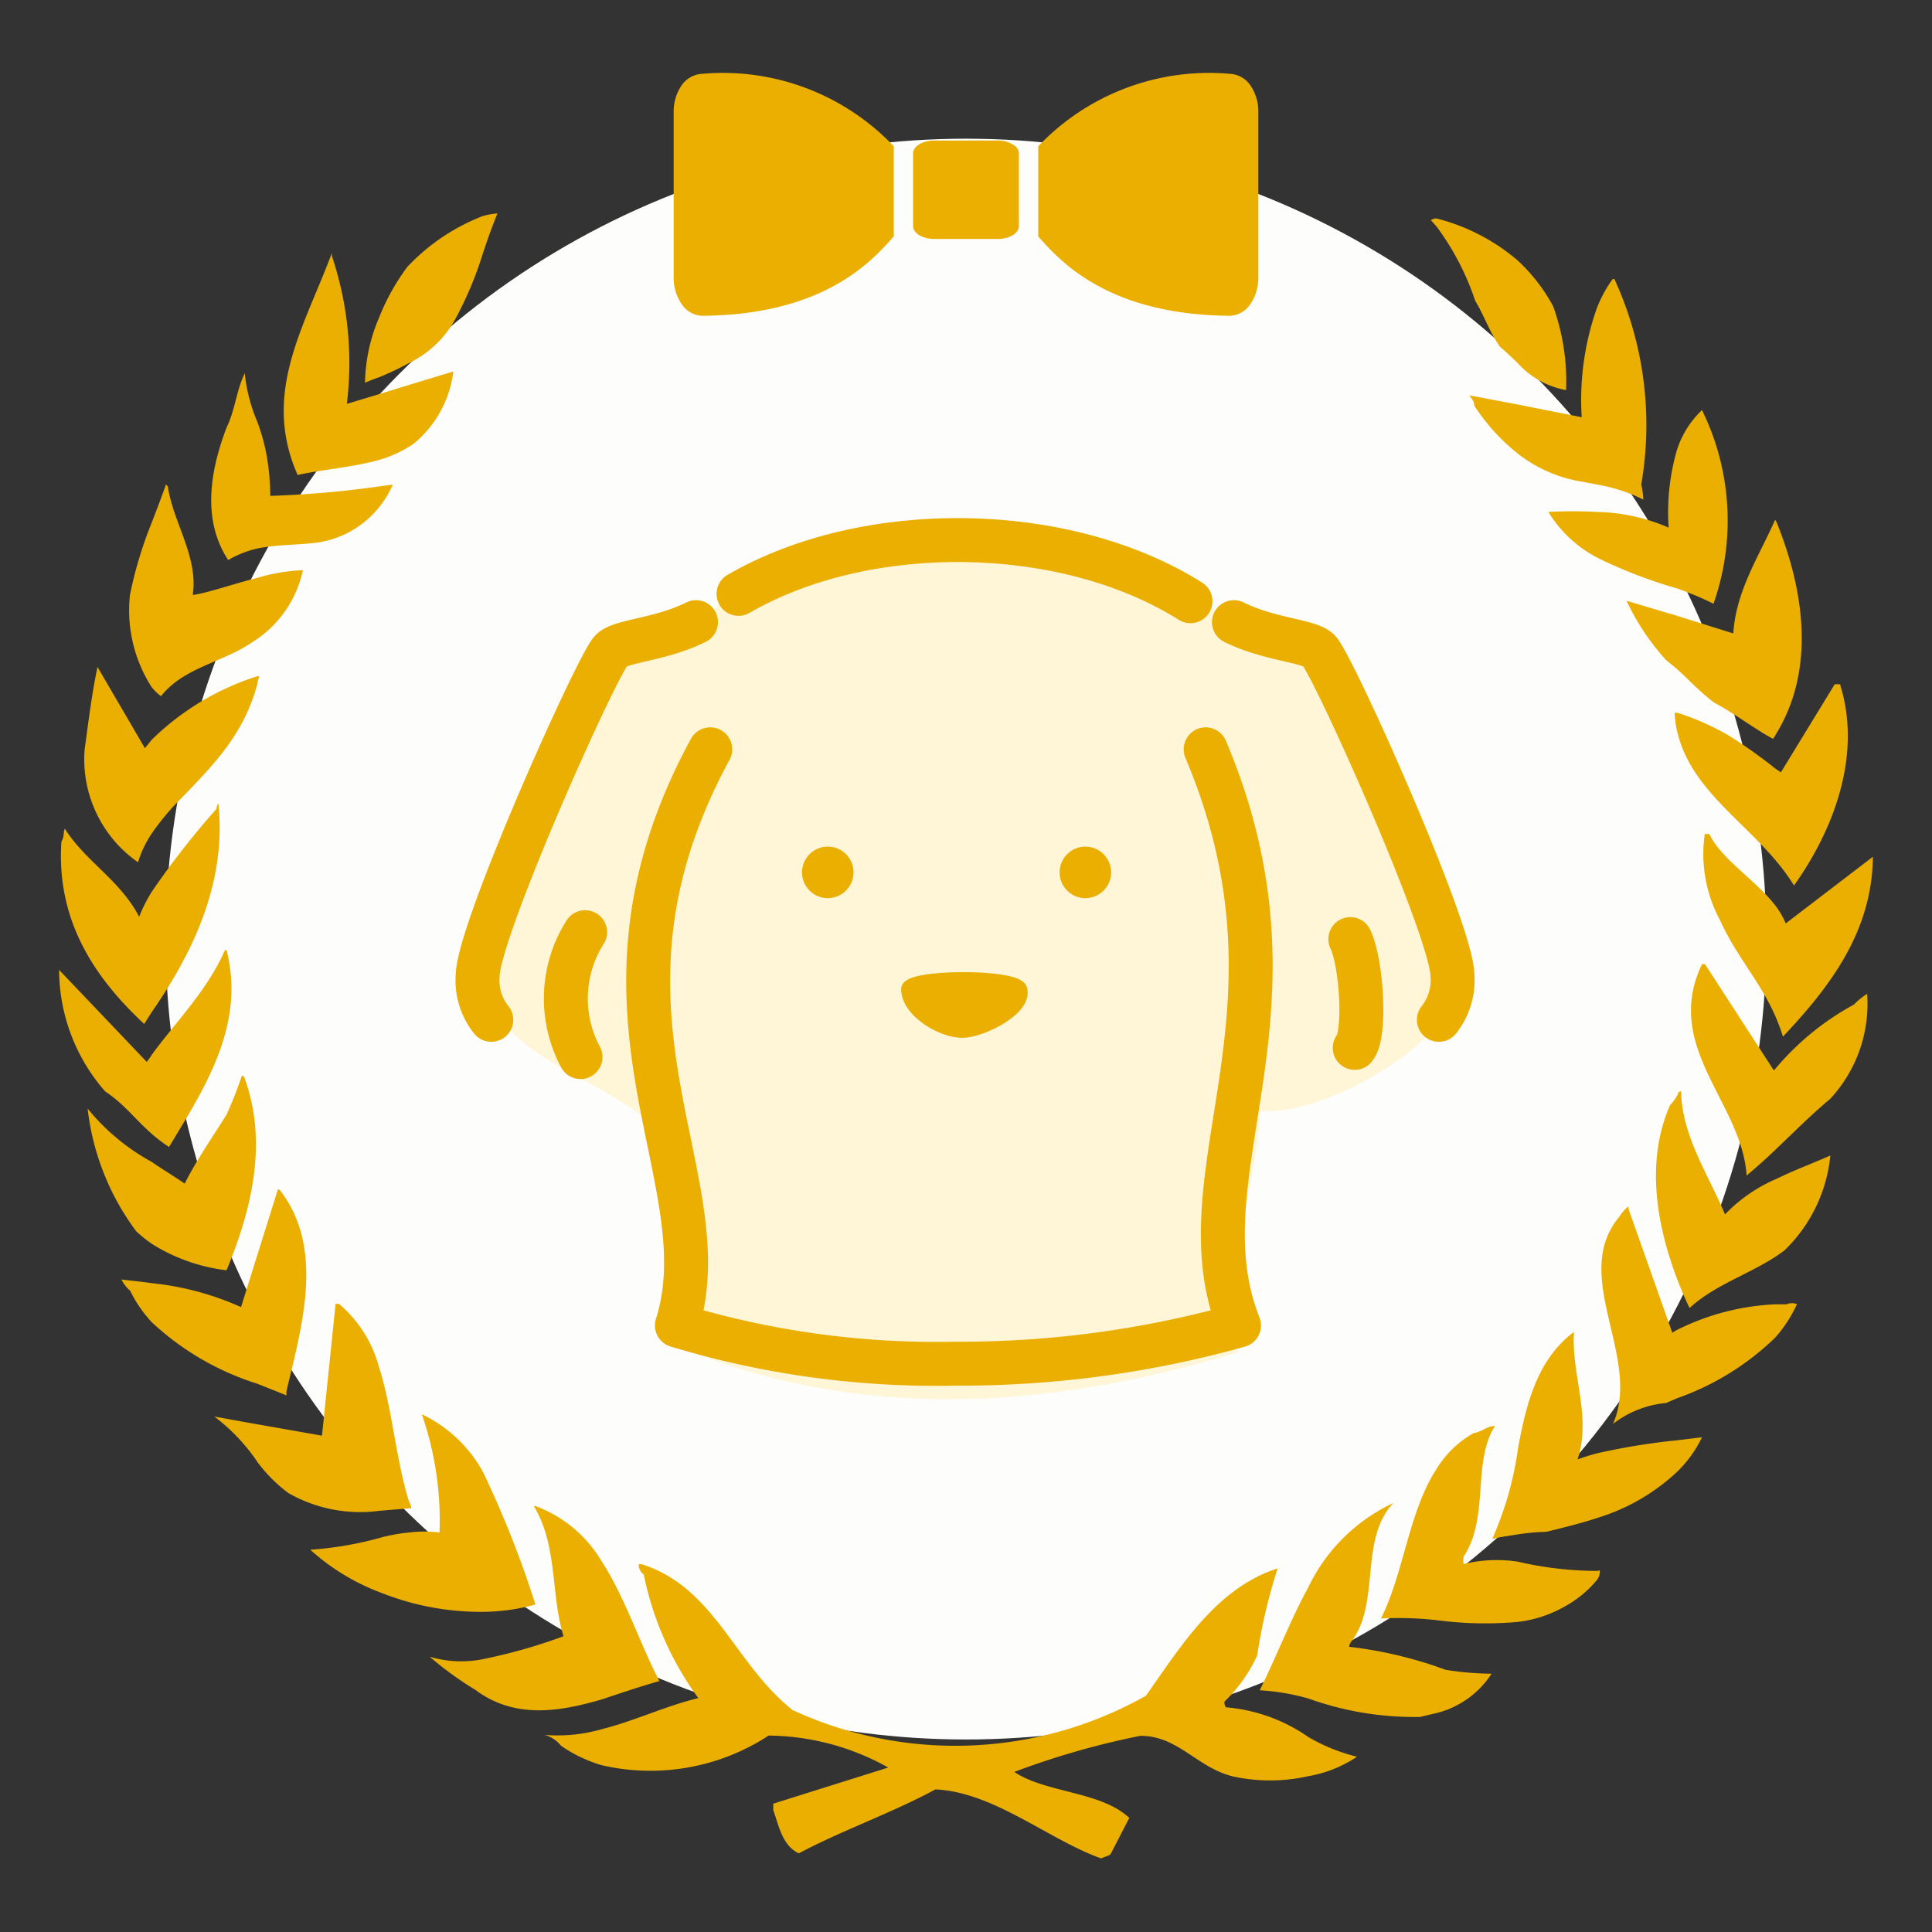
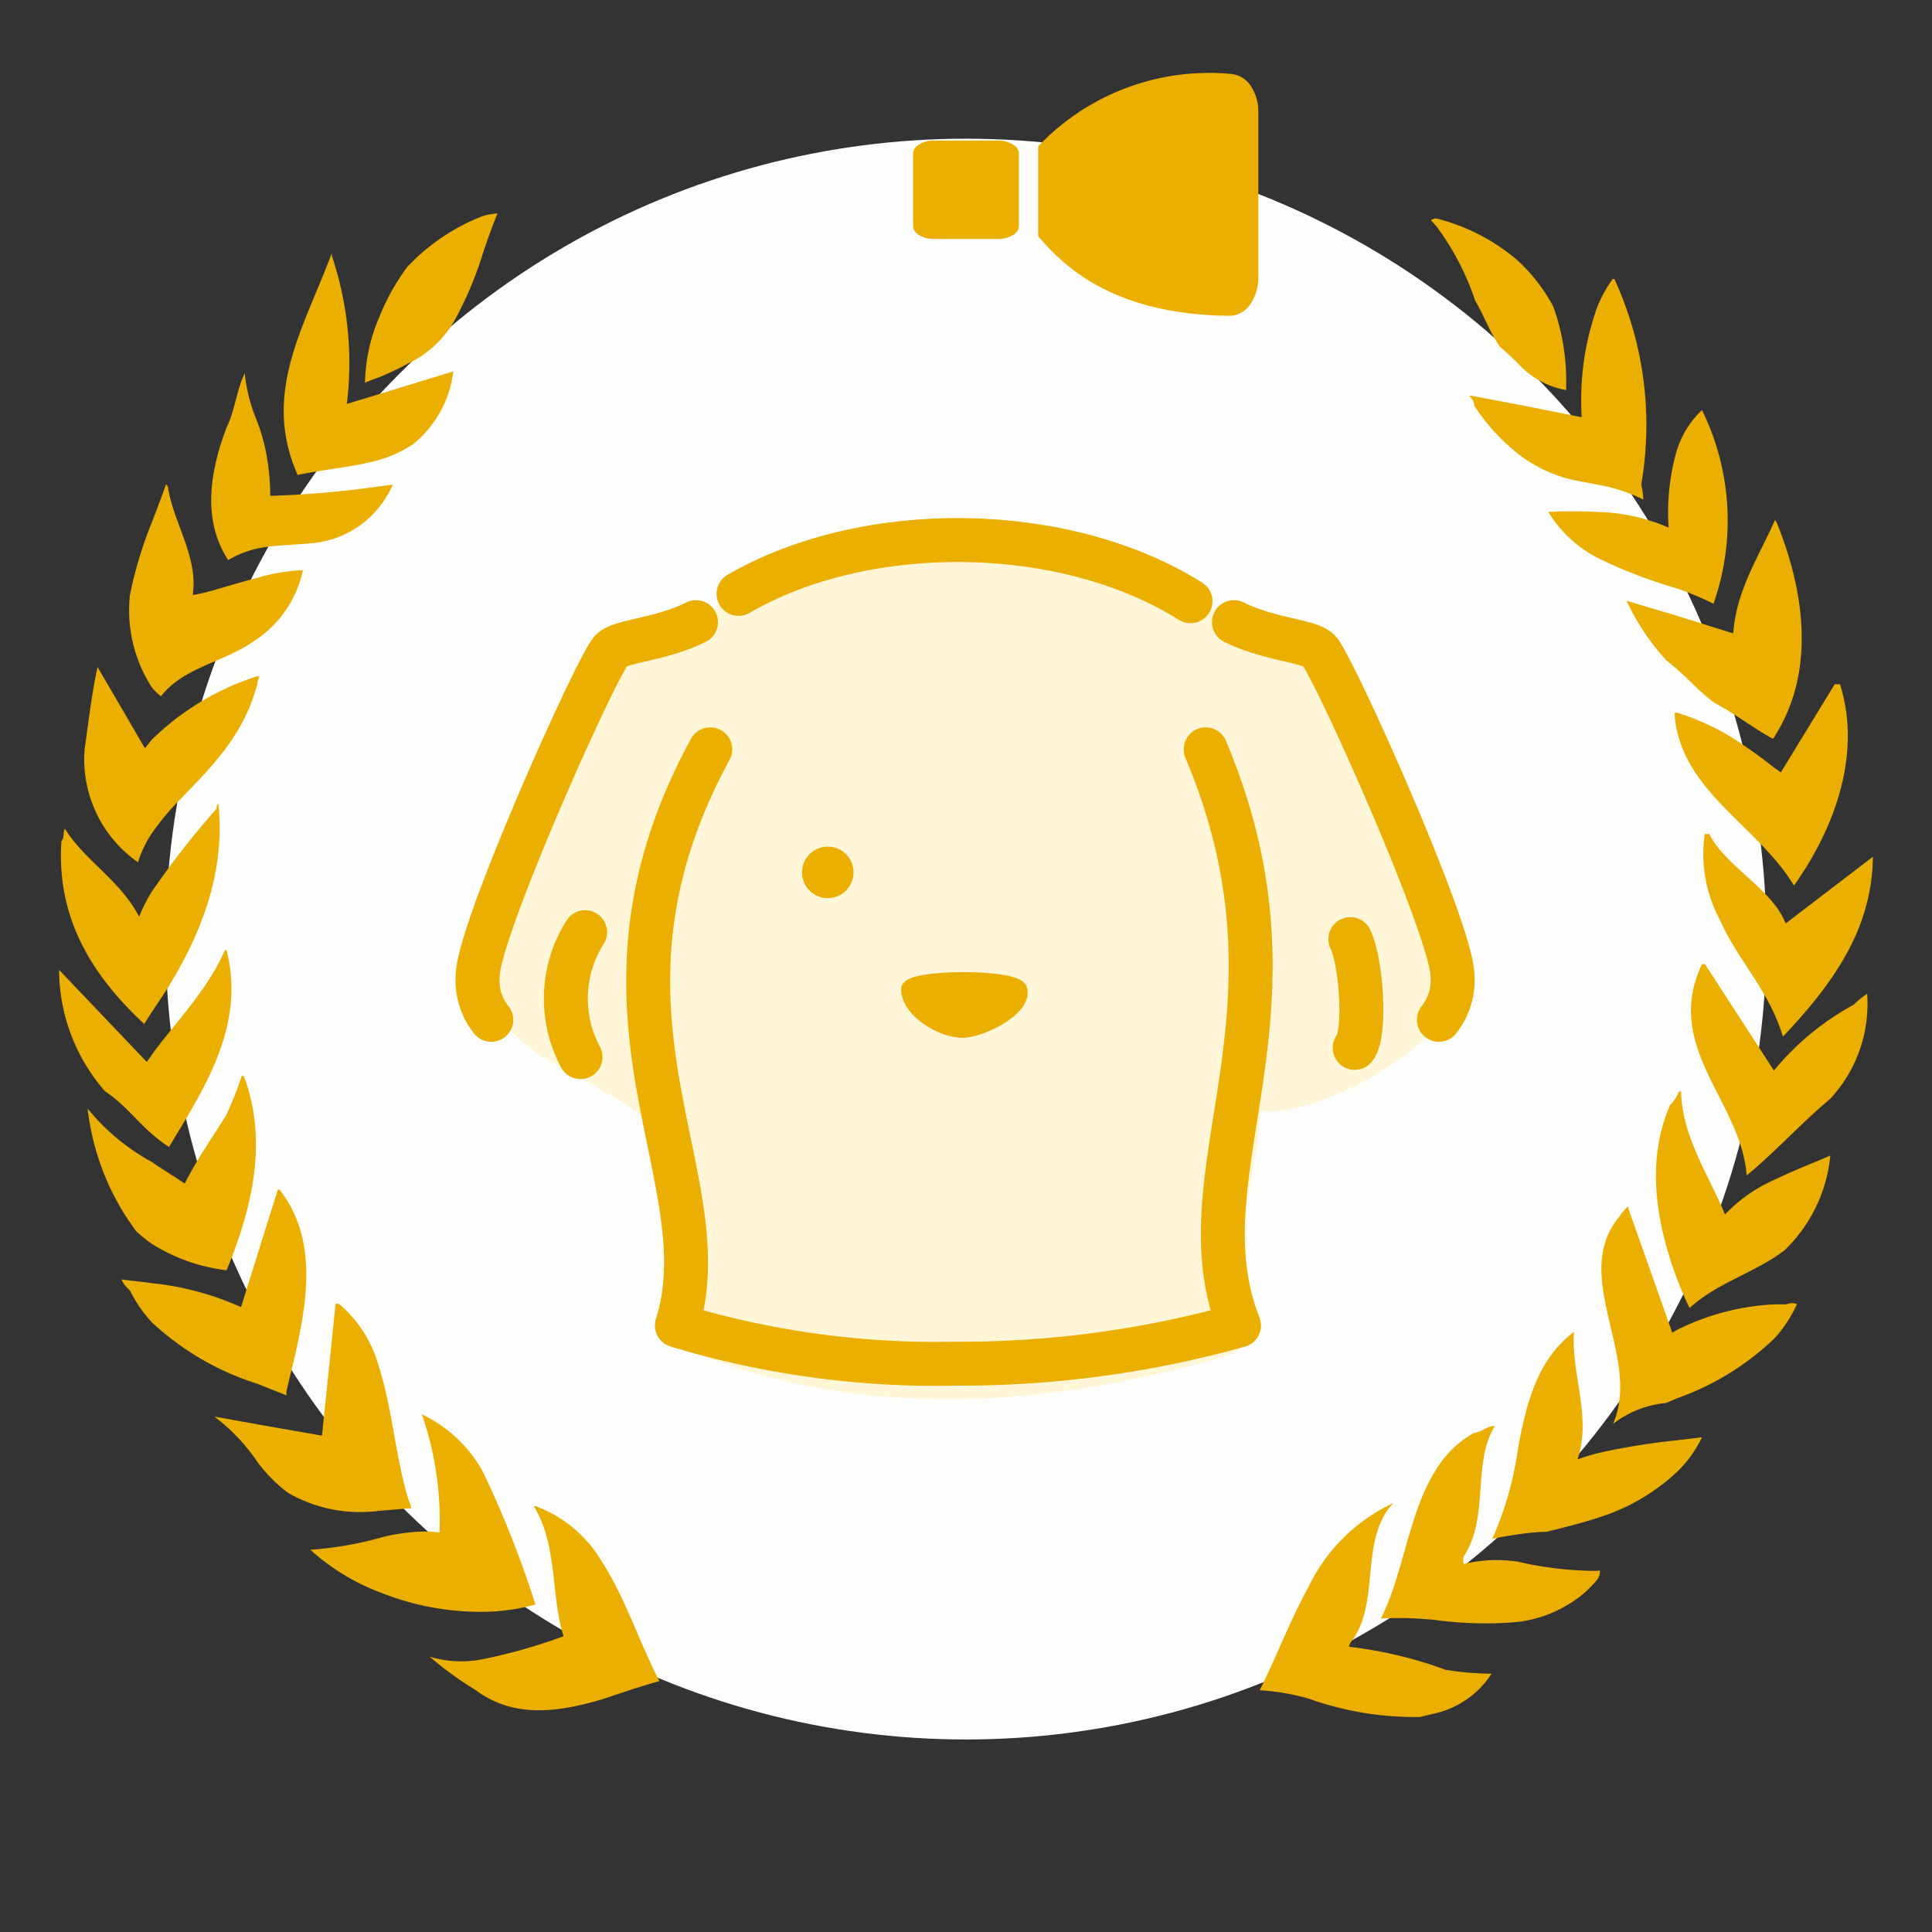
<svg xmlns="http://www.w3.org/2000/svg" viewBox="0 0 84 84">
  <rect x="0" y="0" width="84" height="84" fill="#333333" stroke="none" />
  <defs>
    <style>.cls-1{fill:#fdfdfc;}.cls-2,.cls-5{fill:#eaaf00;}.cls-3{fill:#fff5d7;}.cls-4,.cls-6{fill:none;}.cls-4,.cls-5{stroke:#eaaf00;}.cls-4{stroke-linecap:round;stroke-linejoin:round;stroke-width:1.91px;}.cls-5{stroke-miterlimit:10;stroke-width:0.56px;}</style>
  </defs>
  <g id="レイヤー_2" data-name="レイヤー 2">
    <g id="背景">
      <circle class="cls-1" cx="42" cy="40.83" r="34.8" />
      <path class="cls-2" d="M11.18,23.85c.81-.17,1.68-.15,2.54-.25a4.22,4.22,0,0,0,2.75-1.53,4.36,4.36,0,0,0,.61-1l-.61.08a43.31,43.31,0,0,1-4.72.41,10.22,10.22,0,0,0-.18-1.88,8.53,8.53,0,0,0-.39-1.36,7.33,7.33,0,0,1-.53-2l0-.1c-.37.72-.42,1.6-.8,2.37-.71,1.88-1.08,4,.07,5.76A4.49,4.49,0,0,1,11.18,23.85Z" />
      <path class="cls-2" d="M16.47,20a5.08,5.08,0,0,0,1.3-.57,1.64,1.64,0,0,0,.29-.2,4.82,4.82,0,0,0,1.65-3.08l-1.94.59-1.3.4-1.39.42a14.61,14.61,0,0,0-.65-6.43l0-.13c-1.21,3.24-3.06,6.1-1.49,9.65C14.07,20.41,15.35,20.31,16.47,20Z" />
      <path class="cls-2" d="M17.77,15.79a4.54,4.54,0,0,0,2-1.87A15.51,15.51,0,0,0,21,11c.2-.6.41-1.19.63-1.72a3.19,3.19,0,0,0-.63.11,8.92,8.92,0,0,0-3.21,2.13s0,0-.07.07a9.57,9.57,0,0,0-1.23,2.2,7.48,7.48,0,0,0-.62,2.85c.21-.09.41-.17.62-.24A12.88,12.88,0,0,0,17.77,15.79Z" />
      <path class="cls-2" d="M7,30.27C8,29,9.72,28.8,11,27.9l.17-.11a4.88,4.88,0,0,0,2-3,8.06,8.06,0,0,0-2,.34c-1.08.27-2.1.64-2.79.74.25-1.66-.86-3.17-1.08-4.71l-.08-.1c-.2.56-.41,1.11-.63,1.68a17.64,17.64,0,0,0-.94,3.13,6.19,6.19,0,0,0,.94,4A2.14,2.14,0,0,0,7,30.27Z" />
      <path class="cls-2" d="M6.6,49.3a6.68,6.68,0,0,0,.75.57c1.47-2.46,3.35-5.24,2.5-8.56H9.78C9,43.09,7.62,44.45,6.6,45.86a3.46,3.46,0,0,1-.22.31l-3.81-4a8.05,8.05,0,0,0,2,5.28C5.4,48,5.89,48.68,6.6,49.3Z" />
      <path class="cls-2" d="M6.27,44.52,6.6,44c1.72-2.48,3.25-5.54,2.9-9l0-.07a.31.31,0,0,0-.08.23A35.59,35.59,0,0,0,6.6,38.77a6.55,6.55,0,0,0-.55,1.09c-.83-1.6-2.34-2.41-3.23-3.83-.09.19,0,.31-.15.56C2.45,39.92,4,42.41,6.27,44.52Z" />
      <path class="cls-2" d="M6,37.49a4.8,4.8,0,0,1,.61-1.27,10.58,10.58,0,0,1,1.24-1.48c1.57-1.61,2.77-2.89,3.34-5,0-.11.06-.23.08-.34a.11.11,0,0,1-.08,0A11.55,11.55,0,0,0,6.6,32.16l-.3.37L4.24,29c-.25,1.17-.38,2.29-.56,3.58A5.46,5.46,0,0,0,6,37.49Z" />
      <path class="cls-2" d="M64.14,13.08c.38.62.62,1.36,1.08,2,.26.22.51.46.76.7a3.72,3.72,0,0,0,2.11,1.18,9.6,9.6,0,0,0-.56-3.64,7.62,7.62,0,0,0-1.55-2A8.68,8.68,0,0,0,62.46,9.5l-.1,0-.15.07.25.28A11.48,11.48,0,0,1,64.14,13.08Z" />
      <path class="cls-2" d="M77.18,33.41a21.36,21.36,0,0,0-2-1.42,11.06,11.06,0,0,0-2.25-1h-.12a4.05,4.05,0,0,0,.12.85c.56,2.36,2.75,3.76,4.28,5.58A8.86,8.86,0,0,1,78,38.5c1.63-2.28,3-5.58,2-8.75l-.07,0-.16,0-2.34,3.83Z" />
      <path class="cls-2" d="M77.18,39.36c-.86-1.11-2.34-2-2.86-3.1l-.2,0A6.06,6.06,0,0,0,74.78,40c.69,1.54,1.73,2.65,2.4,4.16a9,9,0,0,1,.34.91c2.06-2.18,3.88-4.58,3.91-7.82l-3.79,2.9A3.41,3.41,0,0,0,77.18,39.36Z" />
      <path class="cls-2" d="M69.47,22.26a19,19,0,0,0-2.15,0,5.45,5.45,0,0,0,2.15,2,20.94,20.94,0,0,0,3.43,1.32,13.45,13.45,0,0,1,1.6.67A10.9,10.9,0,0,0,74,17.83,4.1,4.1,0,0,0,72.9,19.6a9.74,9.74,0,0,0-.35,3.34A8.21,8.21,0,0,0,69.47,22.26Z" />
      <path class="cls-2" d="M66,17.59l-2.11-.4c.09.18.19.18.21.45A8.84,8.84,0,0,0,66,19.73a6.1,6.1,0,0,0,2.45,1.15l1,.19a7.3,7.3,0,0,1,2,.65,3.79,3.79,0,0,0-.09-.66,15.18,15.18,0,0,0-1.17-8.93h-.07a5.39,5.39,0,0,0-.71,1.32,12,12,0,0,0-.64,4.69Z" />
      <path class="cls-2" d="M70.72,26.12a10.2,10.2,0,0,0,1.72,2.58l.46.38c.52.46,1,1,1.63,1.47.87.46,1.75,1.14,2.55,1.57a.36.36,0,0,0,.1-.14c1.74-2.77,1.31-6.2.06-9.28l-.06-.1v0c-.72,1.62-1.7,3.09-1.82,4.94l-2.46-.77Z" />
      <path class="cls-2" d="M77.67,56.71c-.17,0-.32,0-.49,0a10.57,10.57,0,0,0-4.28,1.12,1,1,0,0,0-.19.12L70.8,52.55l0-.1a1.88,1.88,0,0,0-.4.46c-2.15,2.57,1,6.12-.27,9A4.42,4.42,0,0,1,72.44,61l.46-.2a11.74,11.74,0,0,0,4.28-2.64,5.83,5.83,0,0,0,.95-1.46A.62.62,0,0,0,77.67,56.71Z" />
      <path class="cls-2" d="M62.85,72.6l-.39-.14a18.08,18.08,0,0,0-3.8-.86.44.44,0,0,1,.07-.2c1.32-1.67.34-4.45,1.85-6.05l0,0A7.7,7.7,0,0,0,56.89,69c-.78,1.42-1.38,3-2.12,4.49a9.8,9.8,0,0,1,2.12.36,13.64,13.64,0,0,0,4.85.8l.72-.17a4,4,0,0,0,2.39-1.71A13.5,13.5,0,0,1,62.85,72.6Z" />
      <path class="cls-2" d="M6.6,54.08a7.87,7.87,0,0,0,3.25,1.15c1.11-2.68,1.81-5.61.76-8.42l-.09-.05a17.63,17.63,0,0,1-.67,1.7c-.62,1-1.28,1.93-1.82,3-.48-.33-1-.64-1.43-.94A9.43,9.43,0,0,1,3.81,48.2a11,11,0,0,0,2.11,5.33A6.05,6.05,0,0,0,6.6,54.08Z" />
      <path class="cls-2" d="M69.47,63.18c-.31.08-.6.17-.88.27.61-1.86-.26-3.64-.16-5.47l0-.07c-1.58,1.2-2.05,3.05-2.42,5a14.62,14.62,0,0,1-1.13,4c.38-.09.75-.14,1.13-.2a9.54,9.54,0,0,1,1.22-.11c.78-.19,1.55-.38,2.27-.62a8.82,8.82,0,0,0,3.43-2A5.3,5.3,0,0,0,74,62.49l-1.07.13A28.87,28.87,0,0,0,69.47,63.18Z" />
      <path class="cls-2" d="M80.6,43.68a11.81,11.81,0,0,0-3.42,2.8.15.15,0,0,0-.05.07l-3-4.63H74c-1.72,3.61,1.73,6,1.94,9.19.41-.34.82-.71,1.23-1.1.77-.73,1.56-1.53,2.4-2.23a6.06,6.06,0,0,0,1.61-4.57A3.27,3.27,0,0,0,80.6,43.68Z" />
      <path class="cls-2" d="M75,52.8c-.7-1.69-1.85-3.36-1.91-5.3l0-.07-.13.07a.33.33,0,0,0,0,.06,2,2,0,0,1-.35.49c-1.08,2.47-.58,5.26.35,7.67.16.4.31.77.5,1.15,1.09-1,2.53-1.44,3.78-2.26l.34-.24a6.62,6.62,0,0,0,2-4.13c-.79.35-1.58.64-2.31,1A6.84,6.84,0,0,0,75,52.8Z" />
      <path class="cls-2" d="M69.47,68.3A15.26,15.26,0,0,1,66,67.9a6.09,6.09,0,0,0-2.36.1.62.62,0,0,1,0-.33C64.76,66,64,63.55,65,62c-.36,0-.52.24-.93.31a4.44,4.44,0,0,0-1.62,1.57c-1.21,1.87-1.42,4.54-2.41,6.49a15.13,15.13,0,0,1,2.41.07,15.93,15.93,0,0,0,3.52.08,5.37,5.37,0,0,0,2.11-.7,4.77,4.77,0,0,0,1.38-1.16.66.66,0,0,0,.1-.38A.2.2,0,0,0,69.47,68.3Z" />
      <path class="cls-2" d="M12.46,60.67a.73.73,0,0,1,0-.21c.7-2.92,1.65-6.24-.31-8.74h-.07l-.94,3-.66,2.11A12.59,12.59,0,0,0,6.6,55.79c-.48-.07-.93-.11-1.32-.16a1.51,1.51,0,0,0,.38.49,5.63,5.63,0,0,0,.94,1.37,12,12,0,0,0,4.58,2.67Z" />
-       <path class="cls-2" d="M53.3,74.23a.35.35,0,0,1-.06-.25,6.62,6.62,0,0,0,1.42-2,24,24,0,0,1,.89-3.79c-2.66.86-4.18,3.35-5.73,5.54a16.88,16.88,0,0,1-15.36.62C31.91,72.32,31.08,69,27.87,68a.12.12,0,0,1-.1,0,.54.54,0,0,0,.22.46,13.76,13.76,0,0,0,2.37,5.37c-1.44.35-2.79,1-4.19,1.35a6.93,6.93,0,0,1-2.49.25,1.39,1.39,0,0,1,.71.47,6.06,6.06,0,0,0,1.78.85,9.4,9.4,0,0,0,7.25-1.29,10.83,10.83,0,0,1,5.2,1.39l-5,1.57v.28c.24.67.39,1.54,1.11,1.88,1.88-1,4.06-1.76,5.94-2.78,2.54.12,4.88,2.16,7.2,3,.21-.09.4-.13.43-.21l.8-1.55c-1.23-1.16-3.63-1.08-5-2a35.09,35.09,0,0,1,5.48-1.57c1.64,0,2.44,1.36,4,1.76a7.55,7.55,0,0,0,3.28,0A5.5,5.5,0,0,0,59,76.38a7.91,7.91,0,0,1-2.12-.86A7.32,7.32,0,0,0,53.3,74.23Z" />
      <path class="cls-2" d="M16.47,65.69l1.3-.11h.11c0-.12-.07-.23-.11-.34-.57-1.84-.71-4-1.3-5.83a5.45,5.45,0,0,0-1.73-2.72h-.15L14,62.42l-2.79-.49-1.89-.34a8.28,8.28,0,0,1,1.89,2,6.6,6.6,0,0,0,1.32,1.32A6.28,6.28,0,0,0,16.47,65.69Z" />
      <path class="cls-2" d="M23.28,69.76A44.89,44.89,0,0,0,21,64a5.94,5.94,0,0,0-2.66-2.51,14.09,14.09,0,0,1,.77,5.14,5.31,5.31,0,0,0-1.32,0,7.42,7.42,0,0,0-1.3.24,15.2,15.2,0,0,1-3,.51,9.58,9.58,0,0,0,3,1.84,13.22,13.22,0,0,0,1.3.44,11.75,11.75,0,0,0,3.21.42A8.75,8.75,0,0,0,23.28,69.76Z" />
      <path class="cls-2" d="M28.67,73.09c-.87-1.67-1.49-3.63-2.5-5.19a5.62,5.62,0,0,0-2.89-2.42h-.07c1.05,1.75.72,3.79,1.29,5.66a23.38,23.38,0,0,1-3.52,1,4.77,4.77,0,0,1-2.3-.11,14.84,14.84,0,0,0,2,1.45,3.62,3.62,0,0,0,.32.22c1.62,1,3.42.7,5.19.18C27,73.61,27.85,73.32,28.67,73.09Z" />
      <path class="cls-3" d="M29.56,51.65a28.68,28.68,0,0,1-.64,6.65c8,3.54,16.49,3.05,24.88.5-.7-3.26.82-7.16,1-10.51,2.49.3,7.75-2.61,8.4-5s-2.66-8.79-3.36-11.2c-1-3.47-6.16-5-6.16-5a19.64,19.64,0,0,0-9-3.36c-3-.21-5.12.52-8.08.39a7.75,7.75,0,0,0-6.13,3.07c-2.26.92-4.55,2.07-5.63,4.22a16.66,16.66,0,0,0-2,5.2c-.29,2.79-2.87,4.19-1.68,6.72C23.1,47.39,29.3,47.09,29.56,51.65Z" />
      <path class="cls-4" d="M30.26,27.05c-1.54.77-3.25.8-3.68,1.23-.61.61-5.77,12.12-5.81,14.12a2.73,2.73,0,0,0,.59,1.94" />
      <path class="cls-4" d="M32.11,25.82c5.57-3.23,14.2-3.11,19.65.32" />
      <path class="cls-5" d="M44.38,43c.25.84-1.58,1.78-2.46,1.84S39.46,44,39.46,43C39.46,42.41,44.18,42.38,44.38,43Z" />
      <path class="cls-4" d="M53.65,27.05c1.55.77,3.26.8,3.69,1.23.61.61,5.77,12.12,5.81,14.12a2.77,2.77,0,0,1-.59,1.94" />
      <path class="cls-4" d="M52.42,32.58c4.86,11.49-1.2,18.34,1.45,25.05a45,45,0,0,1-12.34,1.66,38.91,38.91,0,0,1-12.1-1.66c2.05-6.45-4.8-13.56,1.45-25.05" />
      <circle class="cls-5" cx="35.99" cy="37.93" r="0.84" />
-       <circle class="cls-5" cx="47.19" cy="37.93" r="0.84" />
      <path class="cls-4" d="M58.71,40.83c.49,1,.69,4.14.19,4.73" />
      <path class="cls-4" d="M25.44,40.53a5.39,5.39,0,0,0-.2,5.43" />
      <path class="cls-2" d="M44.16,6.37a.42.42,0,0,1,.14.3V9.83c0,.31-.41.56-.92.56H40.62c-.51,0-.92-.25-.92-.56V6.67c0-.31.41-.56.92-.56h2.76a1.19,1.19,0,0,1,.78.26" />
      <path class="cls-2" d="M54.35,3.69a1.16,1.16,0,0,0-.87-.48,10.25,10.25,0,0,0-8.34,3.15v3.92c1,1.13,3.08,3.41,8.34,3.45a1.11,1.11,0,0,0,.87-.49,2,2,0,0,0,.36-1.17V4.87A2,2,0,0,0,54.35,3.69Z" />
-       <path class="cls-2" d="M29.65,3.69a1.16,1.16,0,0,1,.87-.48,10.25,10.25,0,0,1,8.34,3.15v3.92c-1,1.13-3.08,3.41-8.34,3.45a1.11,1.11,0,0,1-.87-.49,2,2,0,0,1-.36-1.17V4.87A2,2,0,0,1,29.65,3.69Z" />
      <rect class="cls-6" width="84" height="84" />
    </g>
  </g>
</svg>